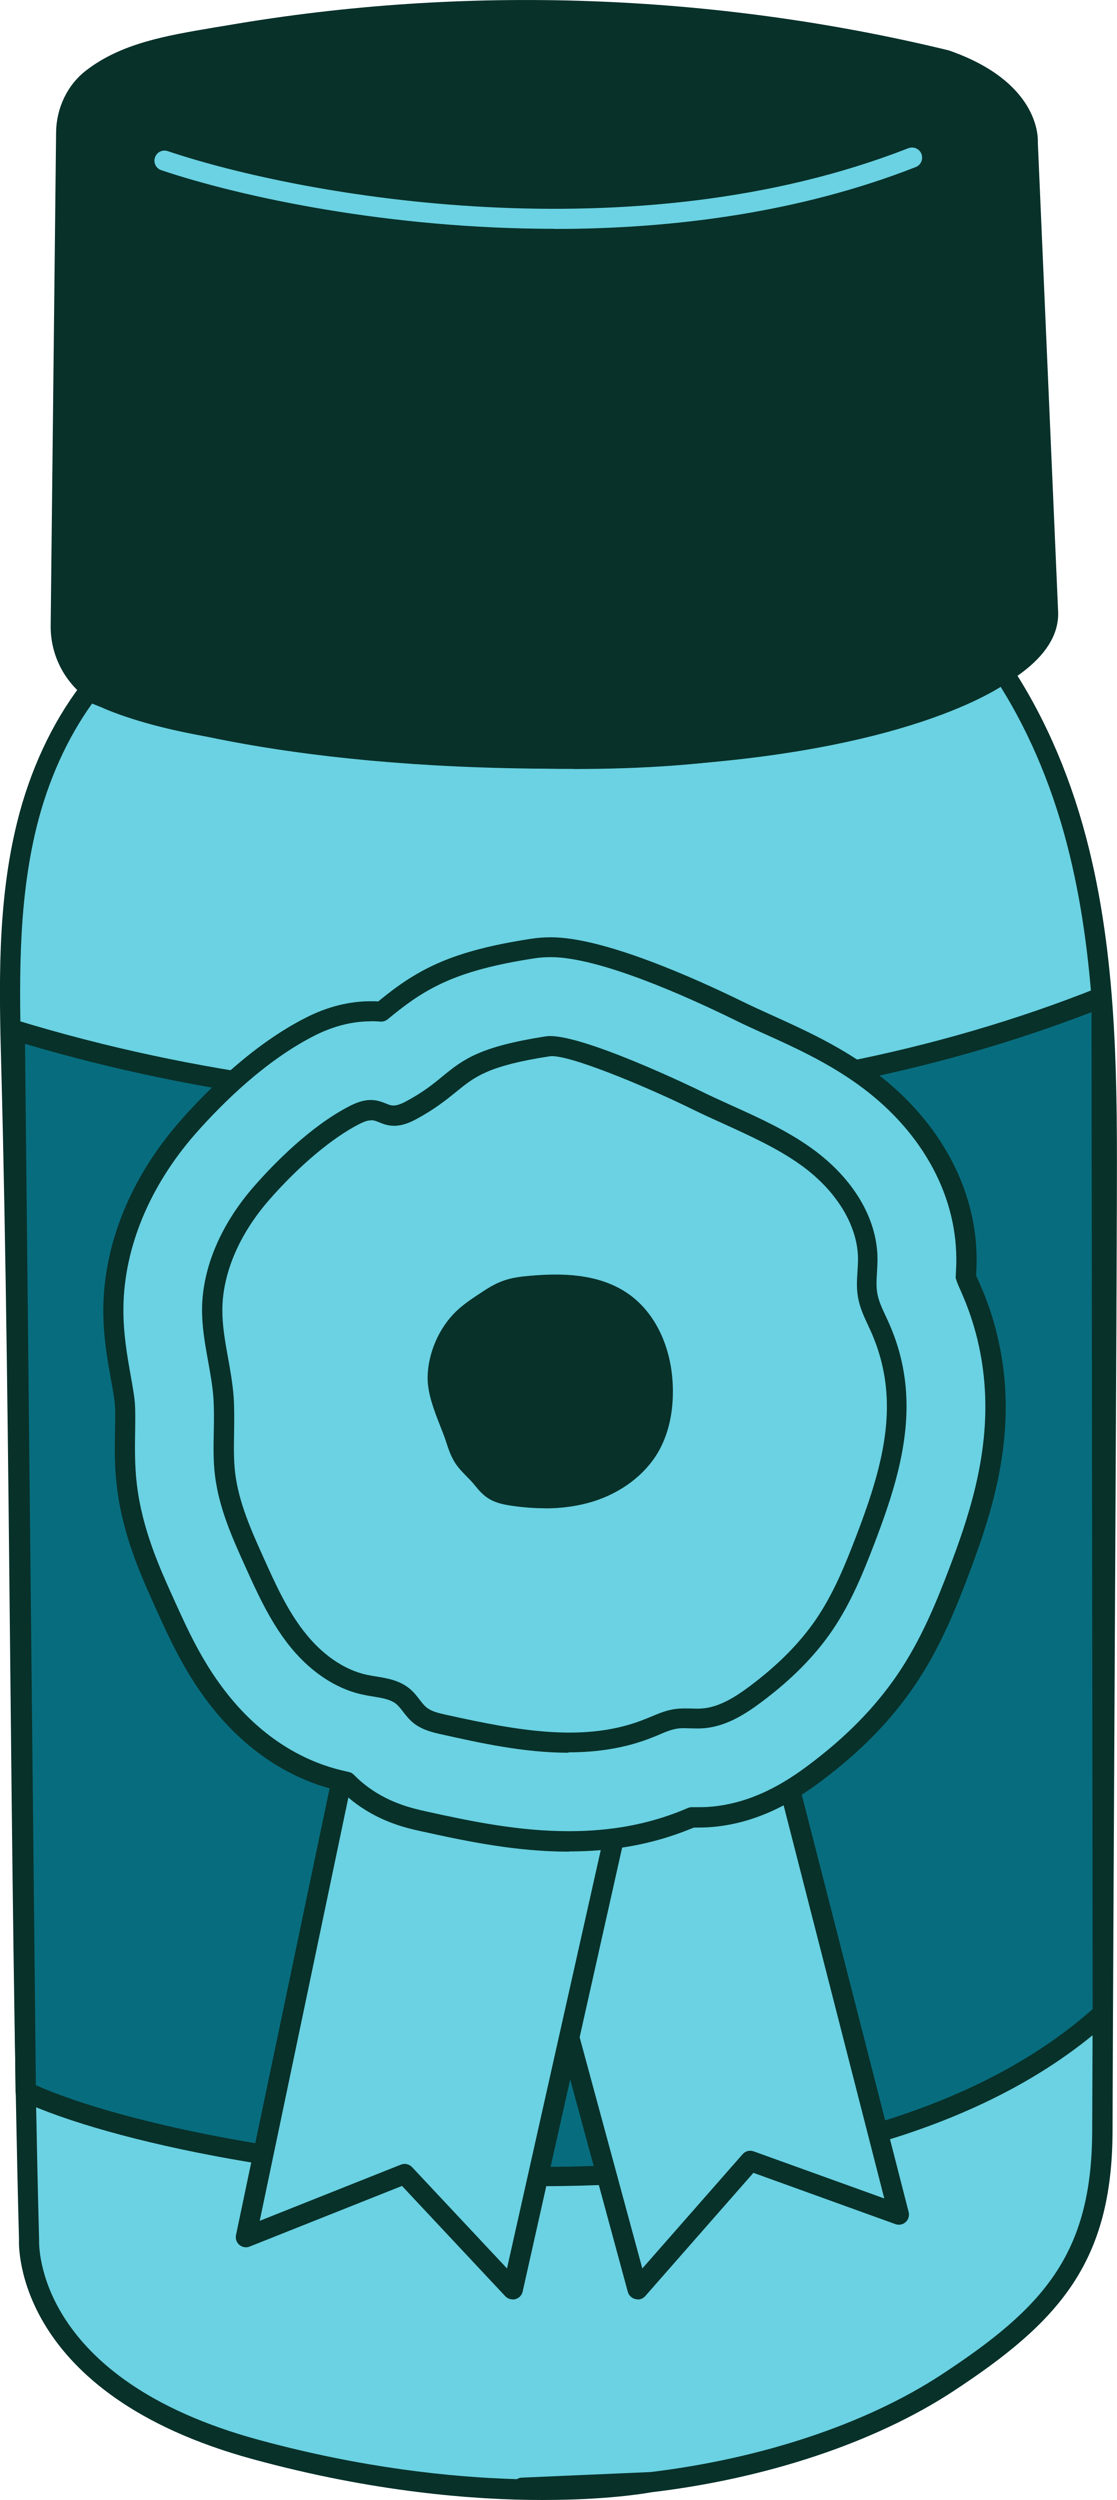
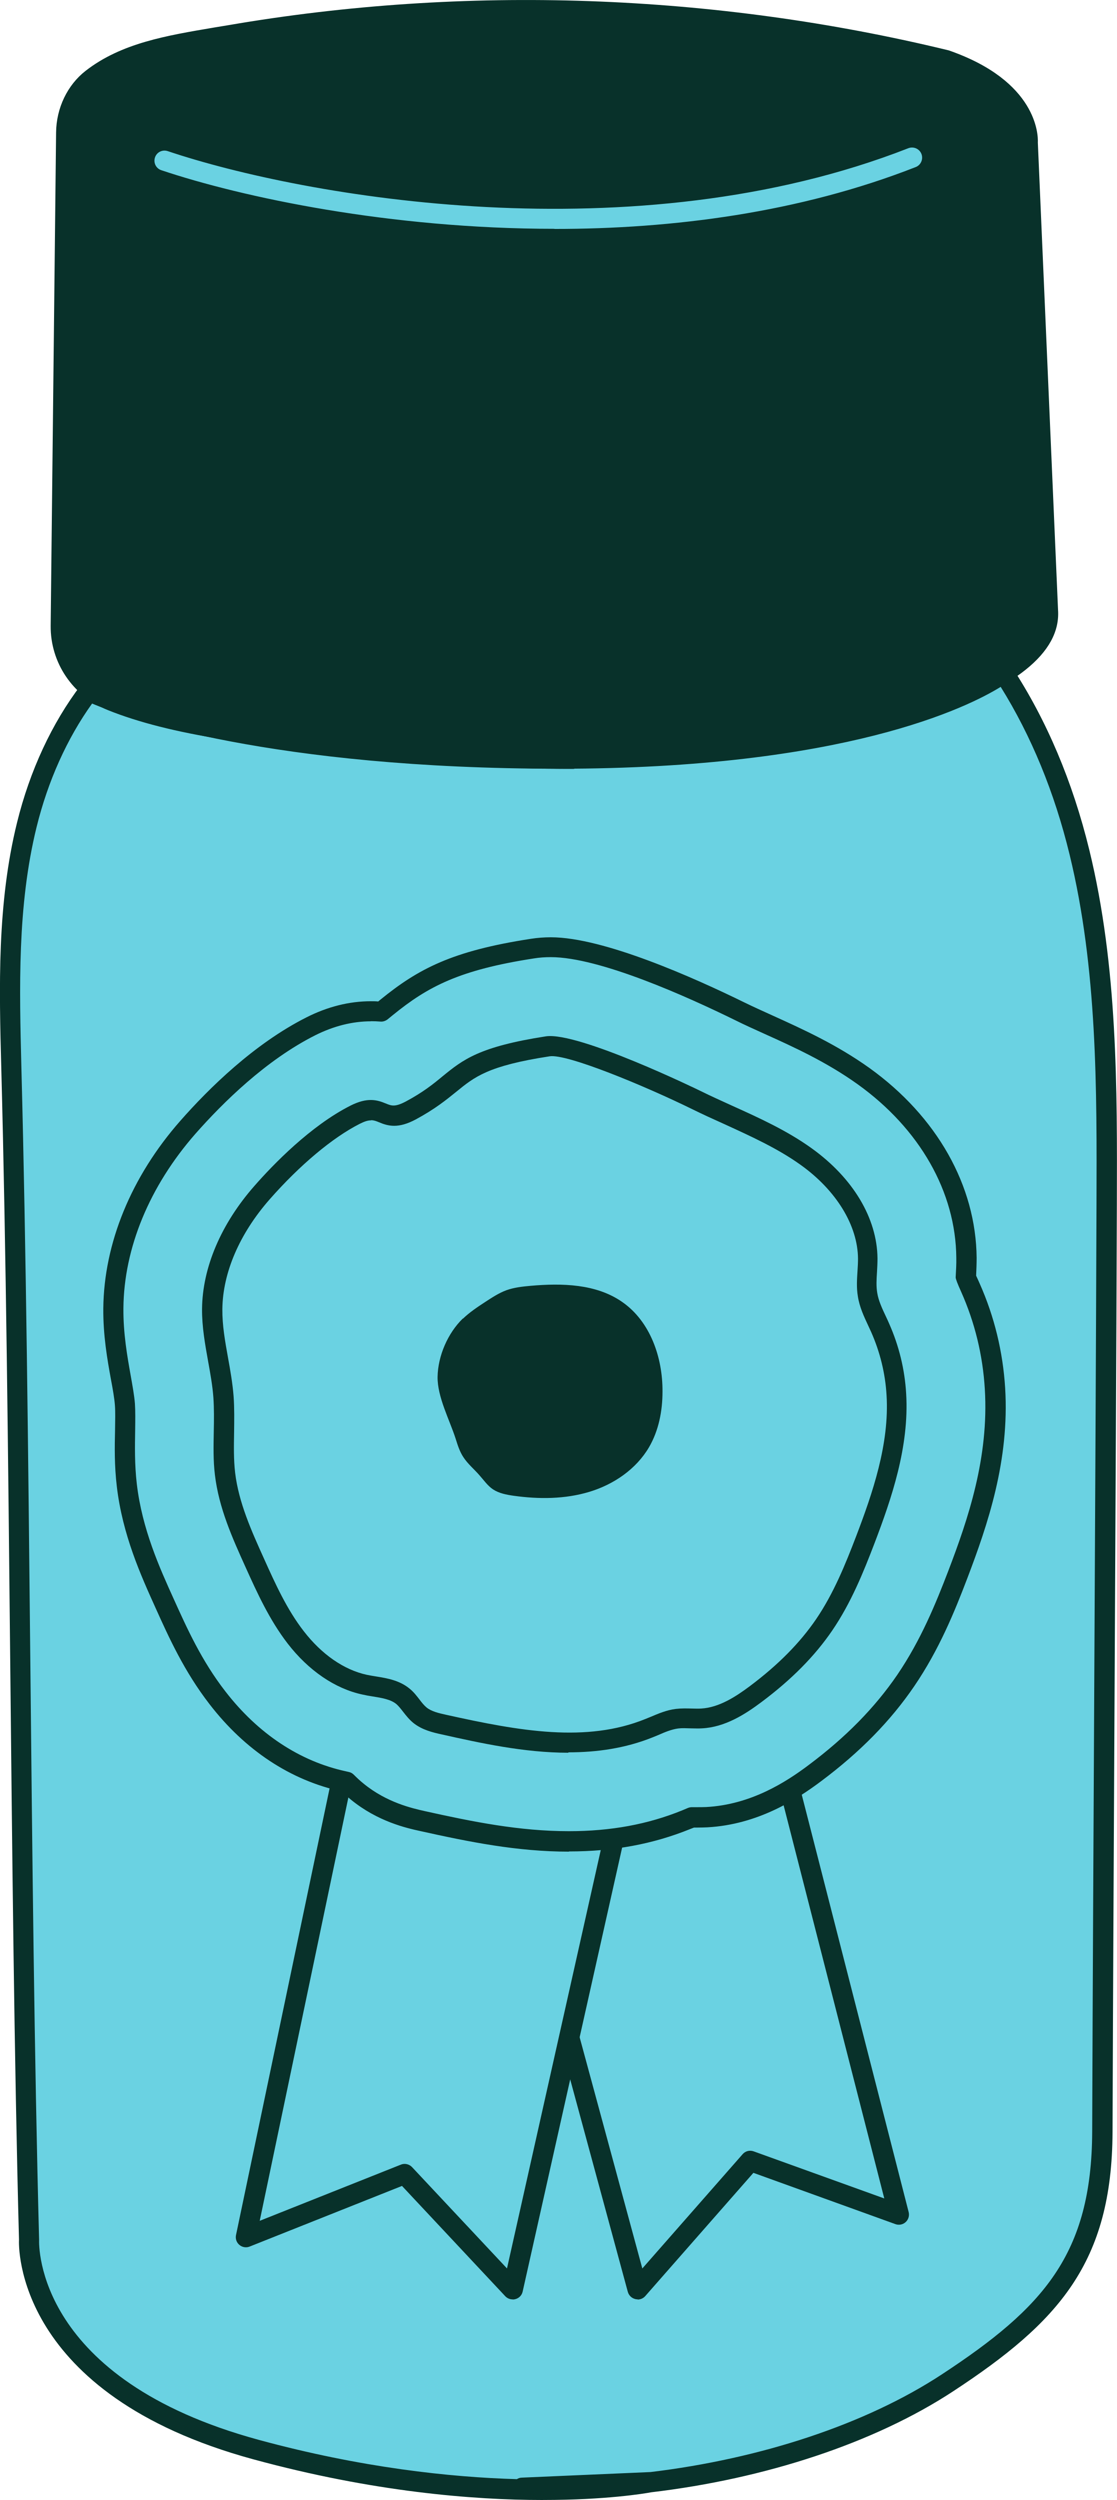
<svg xmlns="http://www.w3.org/2000/svg" version="1.1" id="Ebene_1" x="0px" y="0px" viewBox="0 0 50.883 113.795" style="enable-background:new 0 0 50.883 113.795;" xml:space="preserve">
  <style type="text/css">
	.st0{fill:#6AD2E2;}
	.st1{fill:#08312A;}
	.st2{fill:#076D7E;}
</style>
  <g id="Layer_1">
    <g id="Group">
      <g id="Group_2">
        <g id="Group_3">
          <path id="Vector" class="st0" d="M45.716,30.621c1.621,2.473,2.754,5.296,3.456,8.171      c1.271,5.215,1.259,10.655,1.242,16.037c-0.052,13.616-0.149,28.589-0.201,42.205      c-0.023,5.635-2.22,8.257-7.05,11.425c-4.83,3.168-12.259,5.026-19.372,4.773l5.83-0.253      c0,0-7.303,1.414-17.957-1.484c-10.649-2.898-10.338-9.545-10.338-9.545c-0.431-16.606-0.374-36.725-0.805-53.331      c-0.098-3.709-0.19-7.463,0.702-11.08c0.535-2.168,1.466-4.301,2.823-6.089c0,0,6.141,3.082,21.407,3.082      C40.719,34.531,45.716,30.621,45.716,30.621z" />
          <path id="Vector_2" class="st1" d="M24.734,113.795c-3.186,0-7.745-0.368-13.191-1.851      c-10.885-2.961-10.695-9.723-10.678-10.011c-0.218-8.274-0.31-17.612-0.403-26.64      c-0.092-9.027-0.184-18.36-0.403-26.657c-0.098-3.686-0.196-7.504,0.719-11.201      c0.581-2.357,1.587-4.519,2.909-6.256c0.132-0.178,0.374-0.23,0.569-0.132c0.063,0.029,6.262,3.03,21.2,3.03      s19.935-3.778,19.981-3.812c0.103-0.081,0.23-0.109,0.356-0.092c0.127,0.023,0.241,0.092,0.31,0.201      c1.575,2.404,2.76,5.204,3.519,8.315c1.294,5.301,1.271,10.816,1.254,16.146      c-0.023,6.808-0.063,13.955-0.098,21.102c-0.035,7.147-0.075,14.294-0.098,21.102      c-0.023,5.968-2.461,8.659-7.256,11.805c-3.594,2.357-8.556,3.984-13.76,4.6      c-0.334,0.063-2.087,0.35-4.922,0.35H24.734z M4.195,32.024c-1.139,1.587-2.013,3.525-2.53,5.629      c-0.88,3.582-0.782,7.331-0.69,10.96c0.218,8.309,0.31,17.641,0.403,26.674      c0.092,9.027,0.184,18.36,0.403,26.657c-0.011,0.287-0.127,6.359,10.005,9.113      c4.675,1.271,8.723,1.702,11.759,1.789c0.063-0.041,0.144-0.069,0.224-0.069l5.83-0.253c0,0,0.017,0,0.023,0      c5.031-0.604,9.821-2.174,13.288-4.451c4.617-3.03,6.819-5.457,6.843-11.04c0.023-6.808,0.063-13.955,0.098-21.102      c0.035-7.147,0.075-14.294,0.098-21.102c0.017-5.279,0.04-10.735-1.225-15.928      c-0.69-2.841-1.748-5.405-3.139-7.636c-1.489,0.92-7.101,3.726-20.131,3.726S5.713,32.668,4.195,32.024z" />
        </g>
        <g id="Group_4">
-           <path id="Vector_3" class="st2" d="M1.176,95.211c7.682,3.594,36.421,7.877,49.059-3.554l-0.052-46.259      c-14.829,5.917-33.465,6.394-49.508,1.501l0.5,48.317V95.211z" />
-           <path id="Vector_4" class="st1" d="M24.537,99.512c-10.085,0-19.613-2.041-23.564-3.887      c-0.161-0.075-0.265-0.236-0.265-0.414l-0.506-48.317c0-0.149,0.069-0.287,0.184-0.374      c0.115-0.086,0.27-0.115,0.408-0.069c16.146,4.922,34.54,4.37,49.203-1.484c0.144-0.058,0.305-0.04,0.425,0.046      c0.127,0.086,0.201,0.23,0.201,0.38l0.052,46.259c0,0.132-0.058,0.253-0.149,0.339      c-6.256,5.658-16.382,7.521-26.002,7.521H24.537z M1.629,94.912c7.912,3.502,35.684,7.567,48.145-3.462      l-0.052-45.379c-14.565,5.629-32.62,6.164-48.582,1.443l0.494,47.397H1.629z" />
-         </g>
+           </g>
        <g id="Group_5">
          <path id="Vector_5" class="st1" d="M4.188,3.579c-0.748,0.581-1.161,1.501-1.167,2.45l-0.247,22.448      c-0.017,1.506,0.903,2.841,2.323,3.416c1.127,0.454,2.772,0.931,5.146,1.3      c6.4,1,14.076,1.656,20.476,1.185c6.423-0.477,17.313-2.743,17.037-6.607l-0.92-21.286      c0,0,0.213-2.386-3.709-3.749c-10.523-2.553-21.873-2.984-32.614-1.144c-2.357,0.403-4.617,0.673-6.314,1.99      H4.188z" />
-           <path id="Vector_6" class="st1" d="M26.125,34.998c-6.262,0-12.437-0.793-15.962-1.345      c-2.104-0.328-3.87-0.776-5.244-1.328c-1.604-0.644-2.628-2.156-2.611-3.847l0.247-22.448      c0.011-1.115,0.517-2.162,1.345-2.806c1.627-1.265,3.686-1.604,5.859-1.972l0.661-0.109      c10.758-1.846,22.097-1.449,32.798,1.15c4.031,1.397,4.077,3.853,4.059,4.197l0.92,21.269      c0.138,1.955-1.99,3.657-6.325,5.031c-3.715,1.179-8.188,1.834-11.138,2.053c-1.518,0.115-3.071,0.161-4.623,0.161      L26.125,34.998z M23.986,0.912c-4.508,0-9.005,0.374-13.403,1.133l-0.667,0.115      c-2.058,0.345-4.002,0.667-5.445,1.788c-0.61,0.477-0.983,1.254-0.989,2.093l-0.247,22.448      c-0.017,1.311,0.782,2.478,2.035,2.984c1.311,0.529,3.007,0.955,5.043,1.276      c4.359,0.684,12.794,1.742,20.372,1.179c7.113-0.529,16.842-2.95,16.612-6.118l-0.926-21.304      c0,0,0-0.04,0-0.058c0-0.081,0.086-2.058-3.404-3.272c-6.176-1.501-12.587-2.254-18.981-2.254V0.912z" />
+           <path id="Vector_6" class="st1" d="M26.125,34.998c-6.262,0-12.437-0.793-15.962-1.345      c-2.104-0.328-3.87-0.776-5.244-1.328c-1.604-0.644-2.628-2.156-2.611-3.847l0.247-22.448      c0.011-1.115,0.517-2.162,1.345-2.806c1.627-1.265,3.686-1.604,5.859-1.972l0.661-0.109      c10.758-1.846,22.097-1.449,32.798,1.15c4.031,1.397,4.077,3.853,4.059,4.197l0.92,21.269      c0.138,1.955-1.99,3.657-6.325,5.031c-1.518,0.115-3.071,0.161-4.623,0.161      L26.125,34.998z M23.986,0.912c-4.508,0-9.005,0.374-13.403,1.133l-0.667,0.115      c-2.058,0.345-4.002,0.667-5.445,1.788c-0.61,0.477-0.983,1.254-0.989,2.093l-0.247,22.448      c-0.017,1.311,0.782,2.478,2.035,2.984c1.311,0.529,3.007,0.955,5.043,1.276      c4.359,0.684,12.794,1.742,20.372,1.179c7.113-0.529,16.842-2.95,16.612-6.118l-0.926-21.304      c0,0,0-0.04,0-0.058c0-0.081,0.086-2.058-3.404-3.272c-6.176-1.501-12.587-2.254-18.981-2.254V0.912z" />
        </g>
        <path id="Vector_7" class="st0" d="M25.252,10.415c-7.492,0-14.22-1.432-17.905-2.668     c-0.241-0.081-0.368-0.339-0.287-0.581c0.081-0.241,0.339-0.368,0.581-0.287     c6.216,2.087,21.269,4.744,33.735-0.132c0.236-0.092,0.506,0.023,0.598,0.259c0.092,0.236-0.023,0.506-0.259,0.598     c-5.313,2.082-11.08,2.817-16.457,2.817L25.252,10.415z" />
      </g>
      <g id="Group_6">
        <g id="Group_7">
          <path id="Vector_8" class="st0" d="M34.896,77.199l6.049,23.598l-6.768-2.443l-5.135,5.847l-6.59-24.282" />
          <path id="Vector_9" class="st1" d="M29.041,104.66c-0.035,0-0.069,0-0.103-0.012c-0.167-0.04-0.293-0.166-0.339-0.327      l-6.59-24.283c-0.069-0.247,0.081-0.5,0.322-0.564c0.247-0.063,0.5,0.081,0.564,0.322l6.365,23.46      l4.571-5.204c0.127-0.144,0.322-0.19,0.5-0.127l5.951,2.144l-5.83-22.752      c-0.063-0.247,0.086-0.494,0.334-0.558c0.247-0.063,0.494,0.086,0.558,0.334l6.049,23.598      c0.04,0.167-0.011,0.34-0.138,0.455c-0.127,0.115-0.305,0.149-0.466,0.092l-6.469-2.335l-4.928,5.612      c-0.086,0.098-0.213,0.155-0.345,0.155L29.041,104.66z" />
        </g>
        <g id="Group_8">
          <path id="Vector_10" class="st0" d="M28.679,80.433l-5.33,23.77l-4.916-5.249l-7.234,2.875l5.158-24.622" />
          <path id="Vector_11" class="st1" d="M23.35,104.663c-0.127,0-0.247-0.052-0.334-0.144l-4.704-5.02l-6.94,2.76      c-0.155,0.063-0.334,0.035-0.466-0.075c-0.132-0.109-0.19-0.281-0.155-0.448l5.163-24.627      c0.052-0.247,0.299-0.408,0.546-0.356c0.247,0.052,0.408,0.293,0.356,0.546l-4.985,23.788l6.434-2.559      c0.172-0.069,0.374-0.023,0.506,0.115l4.324,4.612l5.141-22.92c0.058-0.247,0.305-0.408,0.552-0.351      c0.247,0.058,0.403,0.299,0.351,0.552l-5.33,23.77c-0.035,0.167-0.161,0.299-0.328,0.345      c-0.04,0.012-0.081,0.017-0.121,0.017L23.35,104.663z" />
        </g>
        <g id="Group_9">
          <path id="Vector_12" class="st0" d="M25.914,83.822c-2.3,0-4.468-0.437-6.664-0.926      c-0.592-0.132-1.829-0.408-2.973-1.34c-0.184-0.149-0.345-0.299-0.483-0.443      c-0.046-0.011-0.086-0.017-0.132-0.029c-2.208-0.477-4.197-1.788-5.756-3.801      c-1.121-1.449-1.8-2.961-2.404-4.295c-0.655-1.449-1.472-3.254-1.719-5.382      c-0.109-0.937-0.092-1.777-0.081-2.513c0.006-0.437,0.017-0.845-0.006-1.161      c-0.029-0.339-0.103-0.782-0.19-1.242c-0.155-0.863-0.351-1.944-0.339-3.134c0.023-2.846,1.23-5.773,3.393-8.234      c1.276-1.455,3.289-3.438,5.606-4.6c0.903-0.454,1.823-0.684,2.737-0.684c0.167,0,0.328,0.006,0.477,0.023      c0.075-0.058,0.155-0.121,0.241-0.196c1.662-1.351,3.145-2.139,6.641-2.674c0.276-0.04,0.552-0.063,0.84-0.063      c2.317,0,6.383,1.829,8.602,2.915c0.443,0.218,0.891,0.42,1.34,0.621c1.334,0.604,2.852,1.288,4.301,2.329      c2.955,2.122,4.663,5.135,4.686,8.274c0,0.299-0.012,0.598-0.029,0.897l0.207,0.46      c0.65,1.46,1.024,3.002,1.121,4.594c0.196,3.208-0.776,6.055-1.696,8.476      c-0.564,1.484-1.259,3.197-2.369,4.824c-1.046,1.53-2.398,2.909-4.134,4.209      c-1.075,0.805-2.754,1.886-4.928,2.007c-0.138,0.006-0.276,0.012-0.414,0.012c-0.086,0-0.178,0-0.265,0      l-0.265,0.109c-1.633,0.661-3.375,0.983-5.336,0.983L25.914,83.822z" />
          <path id="Vector_13" class="st1" d="M25.913,84.283c-2.352,0-4.543-0.443-6.768-0.937      c-0.632-0.138-1.938-0.431-3.163-1.432c-0.138-0.115-0.282-0.236-0.42-0.374      c-2.317-0.5-4.399-1.869-6.02-3.973c-1.15-1.489-1.846-3.025-2.455-4.376      c-0.673-1.489-1.506-3.329-1.765-5.526c-0.115-0.966-0.098-1.817-0.081-2.57c0.006-0.431,0.017-0.828-0.006-1.127      c-0.023-0.316-0.098-0.742-0.184-1.196c-0.161-0.885-0.356-1.984-0.345-3.22c0.029-2.961,1.271-5.992,3.507-8.533      c1.305-1.484,3.364-3.507,5.744-4.709c0.966-0.489,1.955-0.736,2.938-0.736c0.115,0,0.224,0,0.334,0.011      l0.098-0.081c1.725-1.403,3.26-2.22,6.86-2.772c0.293-0.046,0.598-0.069,0.908-0.069      c2.409,0,6.549,1.857,8.803,2.961c0.437,0.213,0.885,0.414,1.328,0.615c1.357,0.615,2.892,1.311,4.381,2.375      c3.076,2.208,4.853,5.359,4.882,8.642c0,0.27-0.012,0.54-0.023,0.811c0.063,0.132,0.161,0.356,0.161,0.356      c0.673,1.512,1.058,3.111,1.161,4.755c0.201,3.3-0.788,6.204-1.725,8.665      c-0.575,1.506-1.282,3.249-2.421,4.916c-1.075,1.575-2.461,2.99-4.238,4.318      c-1.121,0.84-2.881,1.972-5.181,2.099c-0.144,0.006-0.293,0.011-0.437,0.011h-0.172l-0.178,0.069      c-1.69,0.684-3.49,1.018-5.514,1.018L25.913,84.283z M16.897,46.488c-0.84,0-1.69,0.213-2.53,0.632      c-2.254,1.133-4.215,3.071-5.468,4.491c-2.087,2.381-3.255,5.198-3.277,7.935      c-0.011,1.15,0.178,2.202,0.328,3.047c0.086,0.483,0.167,0.931,0.196,1.294c0.023,0.339,0.017,0.759,0.011,1.208      c-0.011,0.73-0.029,1.552,0.075,2.45c0.241,2.058,1.041,3.824,1.685,5.244      c0.598,1.322,1.265,2.806,2.352,4.203c1.489,1.926,3.387,3.18,5.486,3.634l0.127,0.029      c0.092,0.017,0.172,0.063,0.236,0.127c0.132,0.132,0.276,0.27,0.449,0.408      c1.058,0.863,2.22,1.121,2.783,1.248c2.174,0.483,4.307,0.914,6.566,0.914c1.903,0,3.594-0.31,5.163-0.949      l0.259-0.109c0.058-0.023,0.121-0.035,0.184-0.035h0.253c0.132,0,0.265,0,0.391-0.006      c2.047-0.109,3.651-1.144,4.675-1.915c1.691-1.265,3.007-2.605,4.031-4.1      c1.081-1.587,1.765-3.272,2.323-4.726c0.908-2.375,1.857-5.169,1.667-8.286      c-0.092-1.535-0.454-3.03-1.081-4.433c-0.165-0.364-0.247-0.581-0.247-0.65      c0.017-0.316,0.035-0.604,0.029-0.891c-0.023-2.99-1.662-5.871-4.497-7.901      c-1.415-1.012-2.904-1.69-4.221-2.283c-0.454-0.207-0.908-0.408-1.357-0.632      c-2.179-1.069-6.176-2.869-8.395-2.869c-0.265,0-0.523,0.017-0.77,0.058c-3.393,0.523-4.824,1.276-6.423,2.576      l-0.247,0.201c-0.092,0.069-0.207,0.109-0.322,0.098c-0.138-0.011-0.287-0.017-0.437-0.017L16.897,46.488z" />
        </g>
        <g id="Group_10">
          <path id="Vector_14" class="st0" d="M18.704,50.547c2.524-1.351,1.869-2.243,6.239-2.915      c1.15-0.178,5.721,1.932,6.768,2.444c1.685,0.828,3.479,1.478,5.008,2.57c1.53,1.093,2.794,2.766,2.806,4.646      c0,0.552-0.098,1.104-0.006,1.645c0.086,0.529,0.356,1.012,0.575,1.506c0.425,0.96,0.678,1.99,0.742,3.036      c0.138,2.265-0.604,4.485-1.409,6.601c-0.517,1.351-1.069,2.697-1.88,3.887      c-0.834,1.225-1.926,2.254-3.111,3.139c-0.736,0.552-1.553,1.064-2.473,1.115      c-0.374,0.017-0.748-0.04-1.121,0.006c-0.449,0.058-0.857,0.265-1.271,0.431      c-2.933,1.19-6.245,0.517-9.332-0.167c-0.391-0.086-0.793-0.178-1.098-0.431      c-0.293-0.241-0.471-0.604-0.765-0.845c-0.477-0.397-1.15-0.408-1.76-0.54      c-1.265-0.27-2.346-1.127-3.134-2.151c-0.793-1.024-1.328-2.214-1.863-3.393      c-0.587-1.305-1.185-2.634-1.351-4.059c-0.138-1.156,0.017-2.329-0.069-3.49      c-0.103-1.34-0.523-2.656-0.512-4.002c0.017-1.966,0.977-3.824,2.271-5.301      c1.127-1.282,2.703-2.772,4.244-3.548c1.294-0.65,1.179,0.529,2.518-0.19L18.704,50.547z" />
          <path id="Vector_15" class="st1" d="M25.89,79.781c-2.018,0-4.019-0.443-5.767-0.834      c-0.397-0.086-0.891-0.201-1.294-0.523c-0.19-0.155-0.334-0.339-0.46-0.5      c-0.103-0.132-0.201-0.259-0.305-0.351c-0.265-0.224-0.673-0.287-1.098-0.356      c-0.155-0.023-0.31-0.052-0.46-0.086c-1.242-0.265-2.455-1.093-3.404-2.323c-0.828-1.075-1.386-2.3-1.921-3.485      c-0.598-1.323-1.213-2.685-1.391-4.192c-0.081-0.661-0.063-1.323-0.052-1.966      c0.011-0.535,0.017-1.041-0.017-1.547c-0.04-0.546-0.138-1.087-0.241-1.656c-0.138-0.77-0.282-1.564-0.276-2.381      c0.017-1.88,0.863-3.87,2.386-5.601c0.851-0.972,2.559-2.737,4.381-3.657c0.759-0.38,1.196-0.265,1.61-0.092      c0.253,0.103,0.408,0.167,0.903-0.092c0.793-0.425,1.248-0.793,1.679-1.15c0.926-0.753,1.656-1.345,4.704-1.817      c1.489-0.218,6.981,2.455,7.038,2.484c0.477,0.236,0.966,0.454,1.455,0.678c1.225,0.552,2.49,1.127,3.611,1.932      c1.892,1.357,2.984,3.186,3.002,5.014c0,0.207-0.011,0.414-0.023,0.621c-0.023,0.339-0.04,0.655,0.012,0.955      c0.058,0.356,0.224,0.707,0.397,1.075c0.052,0.103,0.098,0.213,0.144,0.316      c0.449,1.012,0.713,2.087,0.776,3.197c0.144,2.409-0.667,4.767-1.438,6.791      c-0.506,1.322-1.069,2.72-1.932,3.985c-0.793,1.161-1.846,2.225-3.214,3.249      c-0.753,0.564-1.667,1.15-2.72,1.202c-0.172,0.012-0.345,0-0.517,0c-0.201-0.006-0.391-0.017-0.569,0.006      c-0.293,0.04-0.592,0.161-0.903,0.299l-0.253,0.103c-1.242,0.5-2.542,0.684-3.841,0.684V79.781z       M16.891,50.997c-0.127,0-0.27,0.04-0.5,0.155c-1.23,0.621-2.731,1.875-4.106,3.438      c-1.374,1.564-2.139,3.341-2.156,5.003c-0.006,0.73,0.121,1.449,0.259,2.214c0.103,0.569,0.207,1.156,0.253,1.748      c0.04,0.552,0.029,1.098,0.023,1.633c-0.011,0.638-0.023,1.242,0.046,1.84c0.161,1.363,0.748,2.662,1.317,3.921      c0.512,1.139,1.046,2.317,1.811,3.3c0.817,1.058,1.834,1.76,2.869,1.984c0.138,0.029,0.276,0.052,0.42,0.075      c0.506,0.081,1.081,0.178,1.541,0.564c0.184,0.149,0.322,0.334,0.443,0.489c0.103,0.138,0.207,0.265,0.316,0.356      c0.23,0.19,0.575,0.265,0.908,0.339c3.369,0.748,6.377,1.276,9.062,0.19l0.241-0.098      c0.356-0.149,0.725-0.31,1.15-0.362c0.253-0.029,0.489-0.023,0.719-0.017c0.144,0,0.287,0.012,0.437,0      c0.811-0.046,1.575-0.54,2.22-1.024c1.288-0.966,2.271-1.961,3.007-3.036c0.805-1.179,1.345-2.518,1.834-3.795      c0.736-1.932,1.518-4.186,1.38-6.411c-0.058-0.995-0.299-1.966-0.702-2.875c-0.046-0.098-0.092-0.201-0.138-0.299      c-0.19-0.408-0.391-0.834-0.466-1.317c-0.069-0.403-0.04-0.788-0.017-1.161      c0.012-0.184,0.023-0.374,0.023-0.558c-0.011-1.512-0.989-3.111-2.616-4.272      c-1.052-0.753-2.277-1.305-3.456-1.846c-0.5-0.224-0.995-0.449-1.484-0.69      c-2.156-1.058-5.71-2.53-6.492-2.404c-2.806,0.431-3.416,0.931-4.261,1.621      c-0.449,0.362-0.955,0.776-1.829,1.248c-0.805,0.431-1.259,0.31-1.685,0.132      c-0.127-0.052-0.224-0.092-0.351-0.092L16.891,50.997z" />
        </g>
        <g id="Group_11">
          <path id="Vector_16" class="st1" d="M21.089,60.023c0.305-0.293,0.661-0.529,1.012-0.759      c0.31-0.201,0.621-0.408,0.966-0.535c0.351-0.127,0.73-0.167,1.098-0.201c1.438-0.127,2.996-0.092,4.18,0.736      c1.276,0.885,1.846,2.53,1.834,4.082c0,0.88-0.172,1.771-0.615,2.53c-0.587,1-1.61,1.696-2.72,2.03      c-1.11,0.334-2.294,0.339-3.444,0.178c-0.328-0.046-0.661-0.109-0.937-0.288      c-0.253-0.167-0.425-0.425-0.627-0.65c-0.241-0.276-0.529-0.512-0.73-0.822      c-0.167-0.253-0.259-0.546-0.351-0.84c-0.276-0.857-0.834-1.898-0.822-2.812      c0.017-0.96,0.466-1.99,1.15-2.656L21.089,60.023z" />
-           <path id="Vector_17" class="st1" d="M24.817,68.653c-0.466,0-0.955-0.035-1.472-0.109      c-0.356-0.052-0.77-0.121-1.133-0.362c-0.241-0.161-0.42-0.374-0.575-0.564c-0.046-0.058-0.092-0.109-0.138-0.161      c-0.075-0.086-0.155-0.167-0.236-0.247c-0.184-0.19-0.38-0.385-0.535-0.627      c-0.196-0.31-0.305-0.644-0.403-0.943c-0.075-0.236-0.172-0.483-0.276-0.742      c-0.27-0.69-0.581-1.478-0.569-2.22c0.017-1.081,0.512-2.225,1.288-2.978c0.334-0.322,0.713-0.575,1.081-0.817      c0.31-0.207,0.661-0.437,1.064-0.581c0.408-0.149,0.828-0.196,1.219-0.23c1.374-0.121,3.122-0.132,4.485,0.817      c1.282,0.891,2.041,2.559,2.035,4.462c0,1.069-0.236,1.995-0.678,2.76c-0.604,1.029-1.69,1.846-2.984,2.243      c-0.667,0.201-1.386,0.305-2.168,0.305L24.817,68.653z M25.305,58.935c-0.38,0-0.753,0.023-1.098,0.052      c-0.334,0.029-0.678,0.069-0.983,0.178c-0.299,0.109-0.587,0.299-0.868,0.483c-0.345,0.23-0.673,0.443-0.943,0.707      c-0.598,0.581-0.995,1.495-1.012,2.334c-0.011,0.564,0.253,1.225,0.506,1.869      c0.109,0.276,0.213,0.54,0.293,0.793c0.086,0.259,0.167,0.523,0.305,0.73      c0.109,0.167,0.259,0.316,0.42,0.483c0.092,0.092,0.184,0.184,0.27,0.282c0.052,0.063,0.103,0.121,0.155,0.184      c0.127,0.155,0.247,0.299,0.38,0.385c0.196,0.132,0.477,0.178,0.742,0.218      c1.254,0.172,2.312,0.121,3.249-0.167c1.075-0.328,1.972-0.989,2.455-1.823      c0.362-0.621,0.546-1.397,0.552-2.3c0.006-1.599-0.604-2.984-1.639-3.703      C27.283,59.085,26.266,58.935,25.305,58.935z" />
        </g>
      </g>
    </g>
  </g>
</svg>